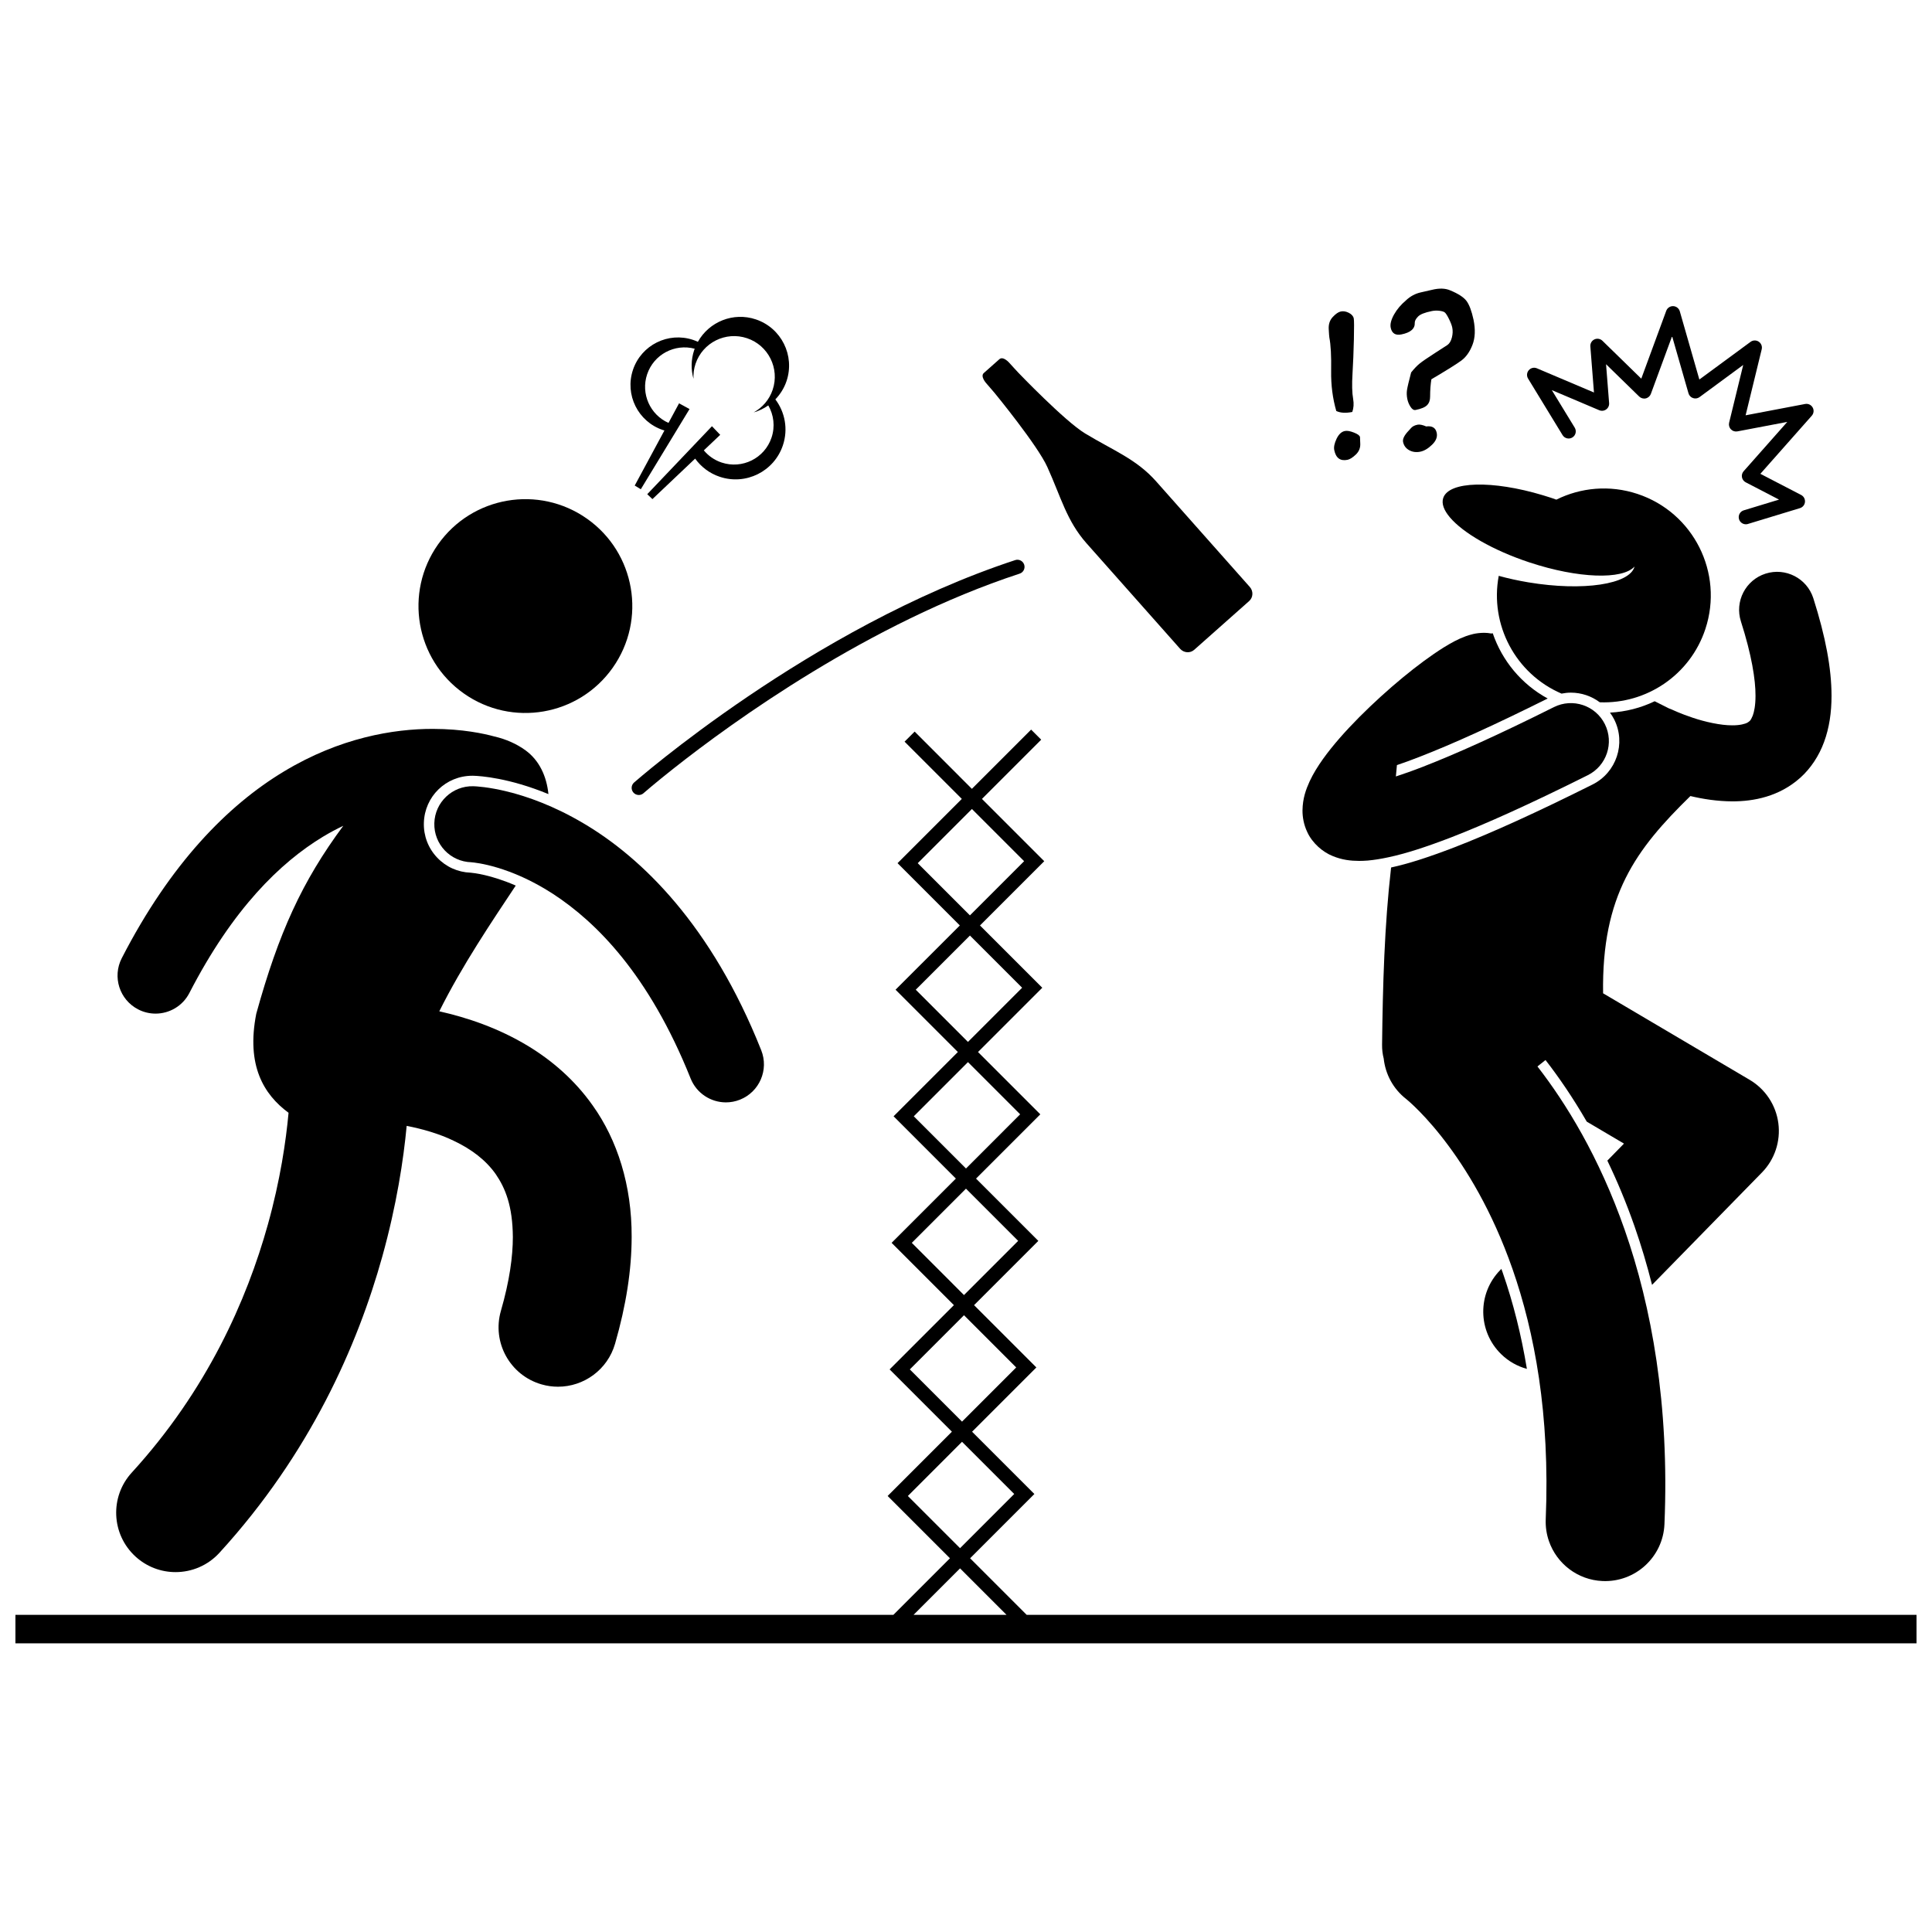
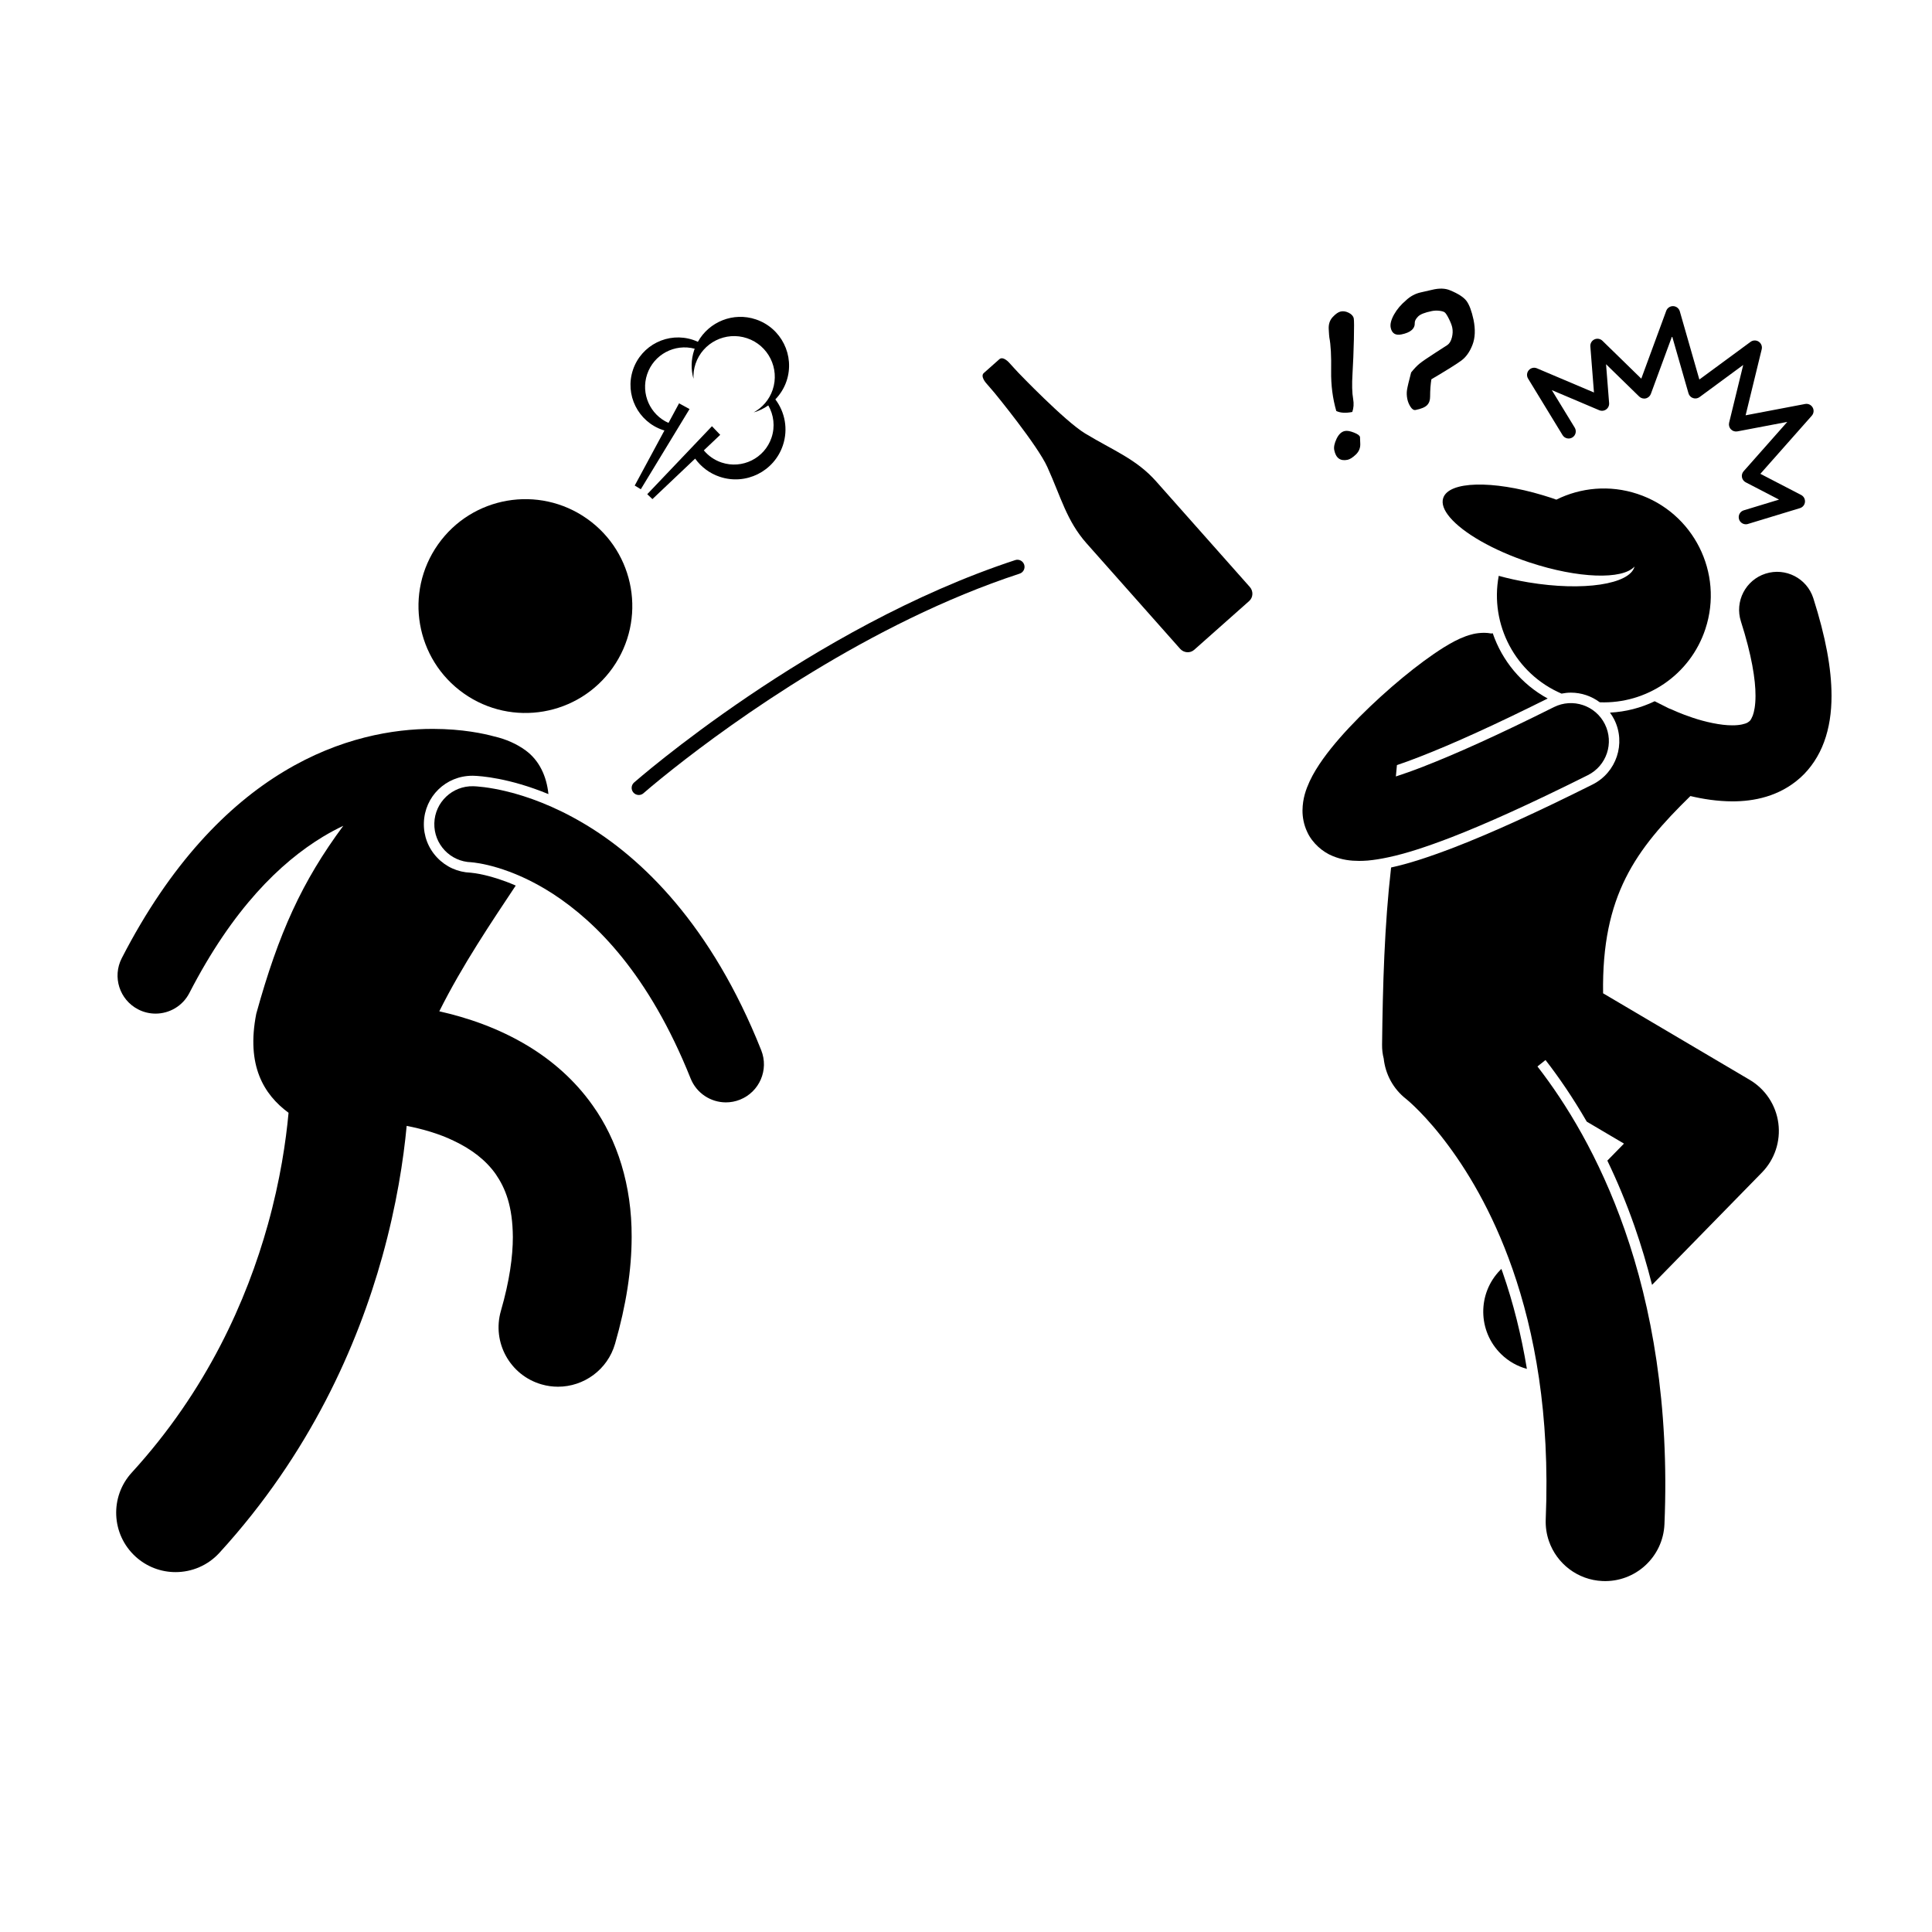
<svg xmlns="http://www.w3.org/2000/svg" width="800px" height="800px" version="1.1" viewBox="144 144 512 512">
  <defs>
    <clipPath id="a">
-       <path d="m148.09 337h503.81v243h-503.81z" />
-     </clipPath>
+       </clipPath>
  </defs>
  <g clip-path="url(#a)">
    <path d="m401.09 556.96 17.031-17.035-16.508-16.504 17.035-17.035-16.512-16.508 17.031-17.031-16.508-16.508 17.031-17.031-16.508-16.508 17.031-17.031-16.508-16.508 17.031-17.031-16.508-16.508 15.699-15.695-2.672-2.672-15.699 15.695-15.164-15.172-2.672 2.672 15.168 15.168-17.031 17.031 16.508 16.508-17.035 17.027 16.512 16.512-17.035 17.031 16.508 16.508-17.031 17.027 16.508 16.512-17.035 17.031 16.508 16.512-17.031 17.031 16.512 16.508-14.988 14.988h-232.67v7.559h503.81v-7.559h-235.82zm0.477-198.57 13.836 13.836-14.359 14.359-13.836-13.836zm-0.523 33.539 13.832 13.832-14.359 14.359-13.832-13.836zm-0.523 33.539 13.832 13.836-14.355 14.359-13.836-13.832zm-0.527 33.539 13.832 13.836-14.359 14.359-13.832-13.836zm-0.523 33.539 13.836 13.84-14.359 14.359-13.836-13.84zm-0.523 33.543 13.832 13.832-14.355 14.363-13.836-13.832zm-0.523 33.543 12.312 12.312h-24.629z" />
  </g>
  <path d="m549.14 242.11c-0.539 0.625-0.609 1.52-0.184 2.219l9.137 14.977c0.547 0.891 1.707 1.172 2.598 0.629 0.891-0.547 1.172-1.707 0.629-2.598l-6.078-9.957 12.57 5.332c0.609 0.258 1.305 0.184 1.84-0.207 0.539-0.387 0.832-1.02 0.781-1.68l-0.812-10.305 8.785 8.566c0.453 0.445 1.113 0.633 1.734 0.492 0.625-0.141 1.137-0.594 1.355-1.191l5.629-15.293 4.344 15.137c0.168 0.594 0.617 1.066 1.207 1.266 0.586 0.203 1.23 0.102 1.727-0.266l11.566-8.512-3.731 15.297c-0.152 0.629 0.023 1.285 0.469 1.75 0.441 0.469 1.086 0.676 1.723 0.555l13.219-2.512-11.57 13.074c-0.387 0.438-0.551 1.027-0.441 1.598 0.105 0.57 0.473 1.062 0.988 1.332l8.84 4.586-9.348 2.844c-1 0.301-1.562 1.355-1.258 2.356 0.25 0.816 1 1.34 1.812 1.34 0.184 0 0.367-0.027 0.551-0.082l-0.004-0.004 13.785-4.191c0.734-0.227 1.262-0.867 1.332-1.637 0.07-0.766-0.328-1.496-1.012-1.852l-10.809-5.606 13.629-15.402c0.535-0.609 0.629-1.48 0.227-2.184s-1.199-1.074-1.996-0.922l-15.77 3 4.266-17.496c0.188-0.77-0.129-1.578-0.789-2.019-0.66-0.441-1.527-0.422-2.168 0.051l-13.566 9.98-5.184-18.078c-0.227-0.785-0.934-1.336-1.75-1.367-0.812-0.027-1.562 0.473-1.84 1.234l-6.617 17.984-10.297-10.043c-0.562-0.547-1.406-0.691-2.121-0.359-0.711 0.332-1.145 1.074-1.082 1.859l0.961 12.211-15.121-6.41c-0.75-0.32-1.621-0.117-2.156 0.504z" />
  <path d="m431.96 288c5.293 5.965 24.781 27.934 24.781 27.934 0.984 1.109 2.652 1.234 3.734 0.273l14.562-12.922c1.078-0.957 1.156-2.633 0.172-3.738 0 0-19.488-21.973-24.781-27.934-5.293-5.973-11.324-8.18-18.859-12.742-5.414-3.277-17.699-16.105-17.699-16.105l-1.078-1.164s-1.074-1.176-1.328-1.461c0 0-1.605-1.848-2.617-0.949l-4.121 3.656c-1.012 0.895 0.633 2.707 0.633 2.707 0.25 0.289 1.289 1.492 1.289 1.492l1.027 1.207s11.27 13.727 13.875 19.496c3.641 8.027 5.117 14.277 10.41 20.25z" />
  <path d="m591.97 354.96c3.332 0.793 7.09 1.391 11.129 1.41h0.02c5.59 0 12.367-1.238 17.98-6.262 2.758-2.477 4.953-5.785 6.305-9.488 1.367-3.715 1.973-7.793 1.973-12.25-0.016-7.242-1.562-15.574-4.82-25.816-1.691-5.301-7.359-8.227-12.66-6.535-5.305 1.691-8.227 7.359-6.535 12.66 2.856 8.918 3.883 15.461 3.867 19.688 0.004 2.613-0.371 4.309-0.73 5.277-0.609 1.445-0.809 1.453-1.391 1.848-0.586 0.34-1.977 0.738-4.008 0.727-3.106 0.027-7.324-0.934-10.52-2.016-1.605-0.531-2.977-1.07-3.91-1.461-0.465-0.191-0.82-0.352-1.043-0.453-0.109-0.051-0.188-0.086-0.23-0.105l-0.016-0.004c-0.363-0.176-0.73-0.32-1.102-0.449-1.258-0.633-2.512-1.262-3.769-1.895-3.641 1.75-7.652 2.801-11.848 3.016 0.414 0.57 0.801 1.172 1.125 1.816 3.168 6.336 0.59 14.066-5.746 17.234-14.746 7.375-26.719 12.816-36.59 16.641-6.992 2.68-12.266 4.367-16.793 5.348-1.773 15.445-2.203 31.203-2.391 46.977-0.016 1.281 0.137 2.512 0.434 3.664 0.445 4.098 2.473 8.012 5.977 10.734l0.012 0.012c0.043 0.031 0.164 0.129 0.34 0.285 0.367 0.312 0.992 0.863 1.824 1.66 1.664 1.598 4.152 4.188 7.047 7.84 0.297 0.379 0.605 0.773 0.91 1.172 5.641 7.34 12.574 18.484 18.023 34.066 5.809 16.656 9.965 38.395 8.805 66.301-0.086 2.051 0.223 4.023 0.863 5.852 2.066 5.91 7.57 10.262 14.207 10.539 8.691 0.363 16.027-6.383 16.391-15.074 1.34-31.73-3.422-57.656-10.539-78.004-6.777-19.379-15.598-33.602-23.117-43.293l2.137-1.703c3.481 4.484 7.227 9.918 10.926 16.324l9.867 5.824-4.41 4.508c2.551 5.289 4.992 11.086 7.211 17.426 1.762 5.039 3.297 10.211 4.637 15.5l29.117-29.77c3.383-3.457 4.988-8.281 4.352-13.078-0.633-4.797-3.441-9.035-7.606-11.492l-38.836-22.926c-0.387-25.934 8.617-38.082 23.133-52.273z" />
  <path d="m541.88 480.27-0.312 0.316c-6.082 6.215-5.973 16.184 0.242 22.266 1.977 1.938 4.336 3.234 6.832 3.918-1.473-8.953-3.609-17.496-6.426-25.574-0.109-0.312-0.223-0.613-0.336-0.926z" />
  <path d="m549.34 293.05c12.922 4.273 24.641 4.621 27.832 1.086-1.223 4.723-13.629 6.609-28.113 4.195-2.766-0.461-5.414-1.047-7.879-1.727-2.426 12.934 4.445 25.973 16.645 31.211 0.809-0.16 1.629-0.258 2.469-0.258 2.836 0 5.492 0.938 7.664 2.555 12.297 0.477 23.926-7.148 27.984-19.418 4.914-14.859-3.148-30.891-18.008-35.805-7.379-2.441-15.039-1.68-21.488 1.52-0.477-0.168-0.945-0.34-1.43-0.5-0.738-0.242-1.465-0.469-2.195-0.684-13.297-3.988-24.867-3.734-26.352 0.75-0.492 1.484 0.18 3.254 1.766 5.125 3.473 4.109 11.355 8.723 21.105 11.949z" />
  <path d="m528.45 365.96c9.352-3.621 21.223-8.973 36.348-16.535 4.981-2.492 6.996-8.539 4.508-13.52-2.488-4.981-8.539-6.996-13.516-4.508-14.746 7.375-26.148 12.488-34.621 15.77-2.703 1.059-5.125 1.914-7.246 2.602l0.277-3.008c1.758-0.59 3.742-1.309 5.957-2.176 8.895-3.445 20.336-8.652 33.996-15.473-6.981-3.797-12.086-10.051-14.559-17.289-0.137 0.02-0.273 0.039-0.406 0.059-0.617-0.117-1.254-0.184-1.906-0.184-2.281 0.035-3.606 0.496-4.828 0.906-2.215 0.816-3.957 1.812-5.906 3.008-6.598 4.144-14.926 11.031-22.27 18.379-3.652 3.68-6.996 7.418-9.684 11.172-1.344 1.895-2.535 3.789-3.523 5.894-0.953 2.121-1.848 4.441-1.895 7.731-0.004 1.688 0.309 3.691 1.242 5.668 1.359 3.023 4.191 5.379 6.715 6.383 2.562 1.07 4.848 1.297 7.039 1.309 0.762 0 1.508-0.035 2.246-0.09 0.016 0 0.027-0.004 0.043-0.004h0.02c1.727-0.156 3.543-0.453 5.461-0.867 4.602-0.977 9.871-2.684 16.508-5.227z" />
  <path d="m311.74 242.02c-2.211 6.594 1.344 13.73 7.938 15.941 0.137 0.047 0.27 0.074 0.406 0.113l-7.875 14.602 1.613 0.98 7.109-11.699 5.805-9.555-2.777-1.516-2.801 5.191c-4.871-2.168-7.391-7.727-5.66-12.883 1.766-5.269 7.316-8.188 12.609-6.777-0.043 0.121-0.098 0.234-0.141 0.359-0.859 2.559-0.867 5.199-0.184 7.613-0.066-1.309 0.098-2.648 0.539-3.965 1.895-5.644 8.004-8.688 13.652-6.793 5.644 1.891 8.688 8.004 6.797 13.648-0.898 2.676-2.75 4.758-5.047 6.016 1.391-0.395 2.703-1.031 3.883-1.859 1.441 2.504 1.848 5.586 0.859 8.535-1.836 5.481-7.769 8.434-13.25 6.598-1.906-0.637-3.492-1.777-4.695-3.215l4.344-4.117-2.188-2.285-7.484 7.863-9.664 10.152 1.371 1.301 11.32-10.73c1.562 2.172 3.785 3.898 6.516 4.812 6.922 2.32 14.414-1.406 16.738-8.332 1.441-4.297 0.547-8.816-1.996-12.18 1.293-1.34 2.332-2.973 2.965-4.856 2.266-6.758-1.379-14.074-8.133-16.34-5.984-2.008-12.398 0.625-15.363 5.941-0.406-0.188-0.828-0.359-1.262-0.504-6.594-2.207-13.73 1.344-15.945 7.938z" />
  <path d="m498.13 252.92c1.094 0.52 2.508 0.602 4.242 0.254 0.367-1.047 0.441-2.188 0.23-3.426-0.293-1.633-0.348-3.887-0.172-6.75 0.164-2.754 0.289-5.75 0.363-9.004 0.078-3.25 0.062-5.117-0.031-5.598-0.121-0.605-0.555-1.105-1.289-1.484-0.734-0.383-1.445-0.504-2.141-0.367-0.641 0.133-1.352 0.621-2.137 1.461-0.785 0.84-1.141 1.91-1.07 3.203 0.074 1.289 0.125 2.031 0.164 2.227 0.383 1.918 0.543 4.898 0.477 8.926-0.051 3.715 0.406 7.242 1.363 10.559z" />
  <path d="m501.09 265.86c0.637-0.133 1.387-0.602 2.231-1.41 0.848-0.812 1.234-1.801 1.16-2.977l-0.07-1.66c-0.078-0.395-0.617-0.793-1.617-1.184-1-0.395-1.793-0.531-2.383-0.41-0.898 0.176-1.633 0.867-2.207 2.066-0.566 1.195-0.773 2.191-0.613 2.988 0.426 2.106 1.59 2.969 3.5 2.586z" />
  <path d="m534.22 235.39c0.711-1.844 0.809-4.059 0.285-6.637l-0.004-0.023c-0.504-2.332-1.129-3.992-1.863-4.977-0.742-0.988-2.184-1.922-4.324-2.805-1.305-0.566-2.918-0.613-4.84-0.137-0.996 0.238-1.996 0.469-2.996 0.684-1.43 0.324-2.711 1.016-3.852 2.074l0.023-0.008c-1.371 1.145-2.445 2.41-3.219 3.797-0.773 1.391-1.066 2.543-0.883 3.461 0.305 1.523 1.258 2.125 2.848 1.805 2.445-0.492 3.617-1.531 3.535-3.117-0.004-0.469 0.277-1.004 0.852-1.602 0.57-0.605 1.793-1.09 3.664-1.469 0.637-0.133 1.305-0.156 1.984-0.078 0.68 0.078 1.168 0.219 1.434 0.426 0.277 0.211 0.656 0.785 1.125 1.734 0.469 0.953 0.762 1.719 0.879 2.309 0.168 0.828 0.133 1.715-0.109 2.644-0.246 0.934-0.648 1.594-1.199 1.969l-3.231 2.086c-2.039 1.312-3.414 2.254-4.121 2.832-0.703 0.57-1.449 1.355-2.242 2.344-0.621 2.356-0.988 3.914-1.098 4.664-0.109 0.75-0.082 1.535 0.082 2.348 0.152 0.762 0.441 1.465 0.863 2.109 0.418 0.645 0.867 0.922 1.352 0.82 1.484-0.297 2.5-0.727 3.039-1.285 0.535-0.555 0.797-1.305 0.789-2.238 0.004-1.762 0.125-3.305 0.34-4.606 4.043-2.383 6.691-4.039 7.949-4.969 1.242-0.922 2.227-2.309 2.938-4.156z" />
-   <path d="m521.95 257.01c-0.961-0.418-1.73-0.57-2.285-0.461-0.793 0.16-1.379 0.469-1.754 0.918-0.133 0.176-0.309 0.371-0.535 0.598-1.191 1.23-1.707 2.242-1.551 3.039 0.195 0.969 0.734 1.703 1.602 2.191 0.871 0.488 1.859 0.629 2.949 0.41 1.039-0.211 2.082-0.82 3.125-1.84 1.051-1.008 1.469-2.055 1.25-3.125-0.266-1.367-1.203-1.941-2.801-1.73z" />
  <path d="m260.09 288.27c-9.023 12.781-5.977 30.461 6.805 39.488 12.781 9.027 30.461 5.981 39.484-6.801 9.027-12.781 5.981-30.461-6.801-39.484-12.785-9.027-30.465-5.984-39.488 6.797z" />
  <path d="m268.7 375.27c-3.383-0.125-6.527-1.543-8.859-4.008-2.359-2.492-3.606-5.75-3.512-9.184 0.191-7.004 5.828-12.496 12.84-12.496l0.355 0.004c1.777 0.055 9.383 0.555 19.816 4.859-0.48-4.723-2.406-8.922-6.059-11.59-2.316-1.691-5.148-2.969-8.297-3.688-2.644-0.727-8.387-1.996-16.246-2.004-10.422-0.02-24.684 2.328-39.535 11.309-14.867 8.957-30.055 24.402-42.934 49.457-2.547 4.949-0.598 11.023 4.348 13.57 1.477 0.762 3.055 1.121 4.606 1.121 3.652 0 7.18-1.996 8.965-5.469 11.543-22.387 24.133-34.594 35.43-41.43 1.816-1.094 3.602-2.039 5.359-2.879-10.941 14.77-17.133 28.391-23.062 49.805-2.691 13.684 1.949 21.391 8.555 26.254-0.676 7.398-2.176 17.781-5.5 29.68-5.559 19.902-16.09 43.844-36.055 65.676-5.867 6.418-5.426 16.375 0.996 22.246 3.019 2.762 6.824 4.125 10.617 4.125 4.266 0 8.52-1.723 11.625-5.121 24.023-26.273 36.598-54.973 43.145-78.457 3.836-13.766 5.637-25.758 6.477-34.684 4.211 0.832 8.613 2.082 12.449 3.945 4.769 2.258 8.535 5.144 11.141 8.832 2.566 3.731 4.488 8.48 4.547 16.664 0.004 5.152-0.867 11.629-3.164 19.574-2.414 8.352 2.402 17.082 10.758 19.492 1.457 0.422 2.93 0.621 4.375 0.621 6.836 0 13.125-4.484 15.117-11.383 2.957-10.258 4.394-19.637 4.398-28.309 0.059-13.688-3.809-25.707-10.312-34.824-4.836-6.856-10.914-12.004-17.133-15.777-7.953-4.805-16.141-7.527-23.531-9.195 6.125-12.27 13.949-23.809 20.258-33.32-6.574-2.871-11.238-3.356-11.977-3.418z" />
  <path d="m269.45 352.36c-5.566-0.152-10.199 4.234-10.348 9.797-0.152 5.562 4.234 10.195 9.797 10.348l0.004 0.004c1.145 0.09 10.246 0.984 21.648 8.379 11.395 7.43 25.422 21.312 36.465 48.906 1.574 3.945 5.359 6.348 9.363 6.348 1.242 0 2.504-0.23 3.727-0.719 5.168-2.062 7.688-7.922 5.629-13.094-13.129-33.043-31.582-51.004-47.176-60.18-15.586-9.215-27.914-9.75-29.109-9.789z" />
  <path d="m415.42 293.64c-0.324-0.992-1.391-1.531-2.383-1.207-54.23 17.816-100.9 58.871-101 58.941-0.785 0.688-0.863 1.883-0.172 2.668 0.375 0.426 0.898 0.641 1.422 0.641 0.441 0 0.887-0.152 1.246-0.469v-0.004c0.008-0.008 2.867-2.519 8.047-6.609 15.527-12.27 51.711-38.492 91.641-51.582 0.98-0.32 1.523-1.387 1.199-2.379z" />
</svg>